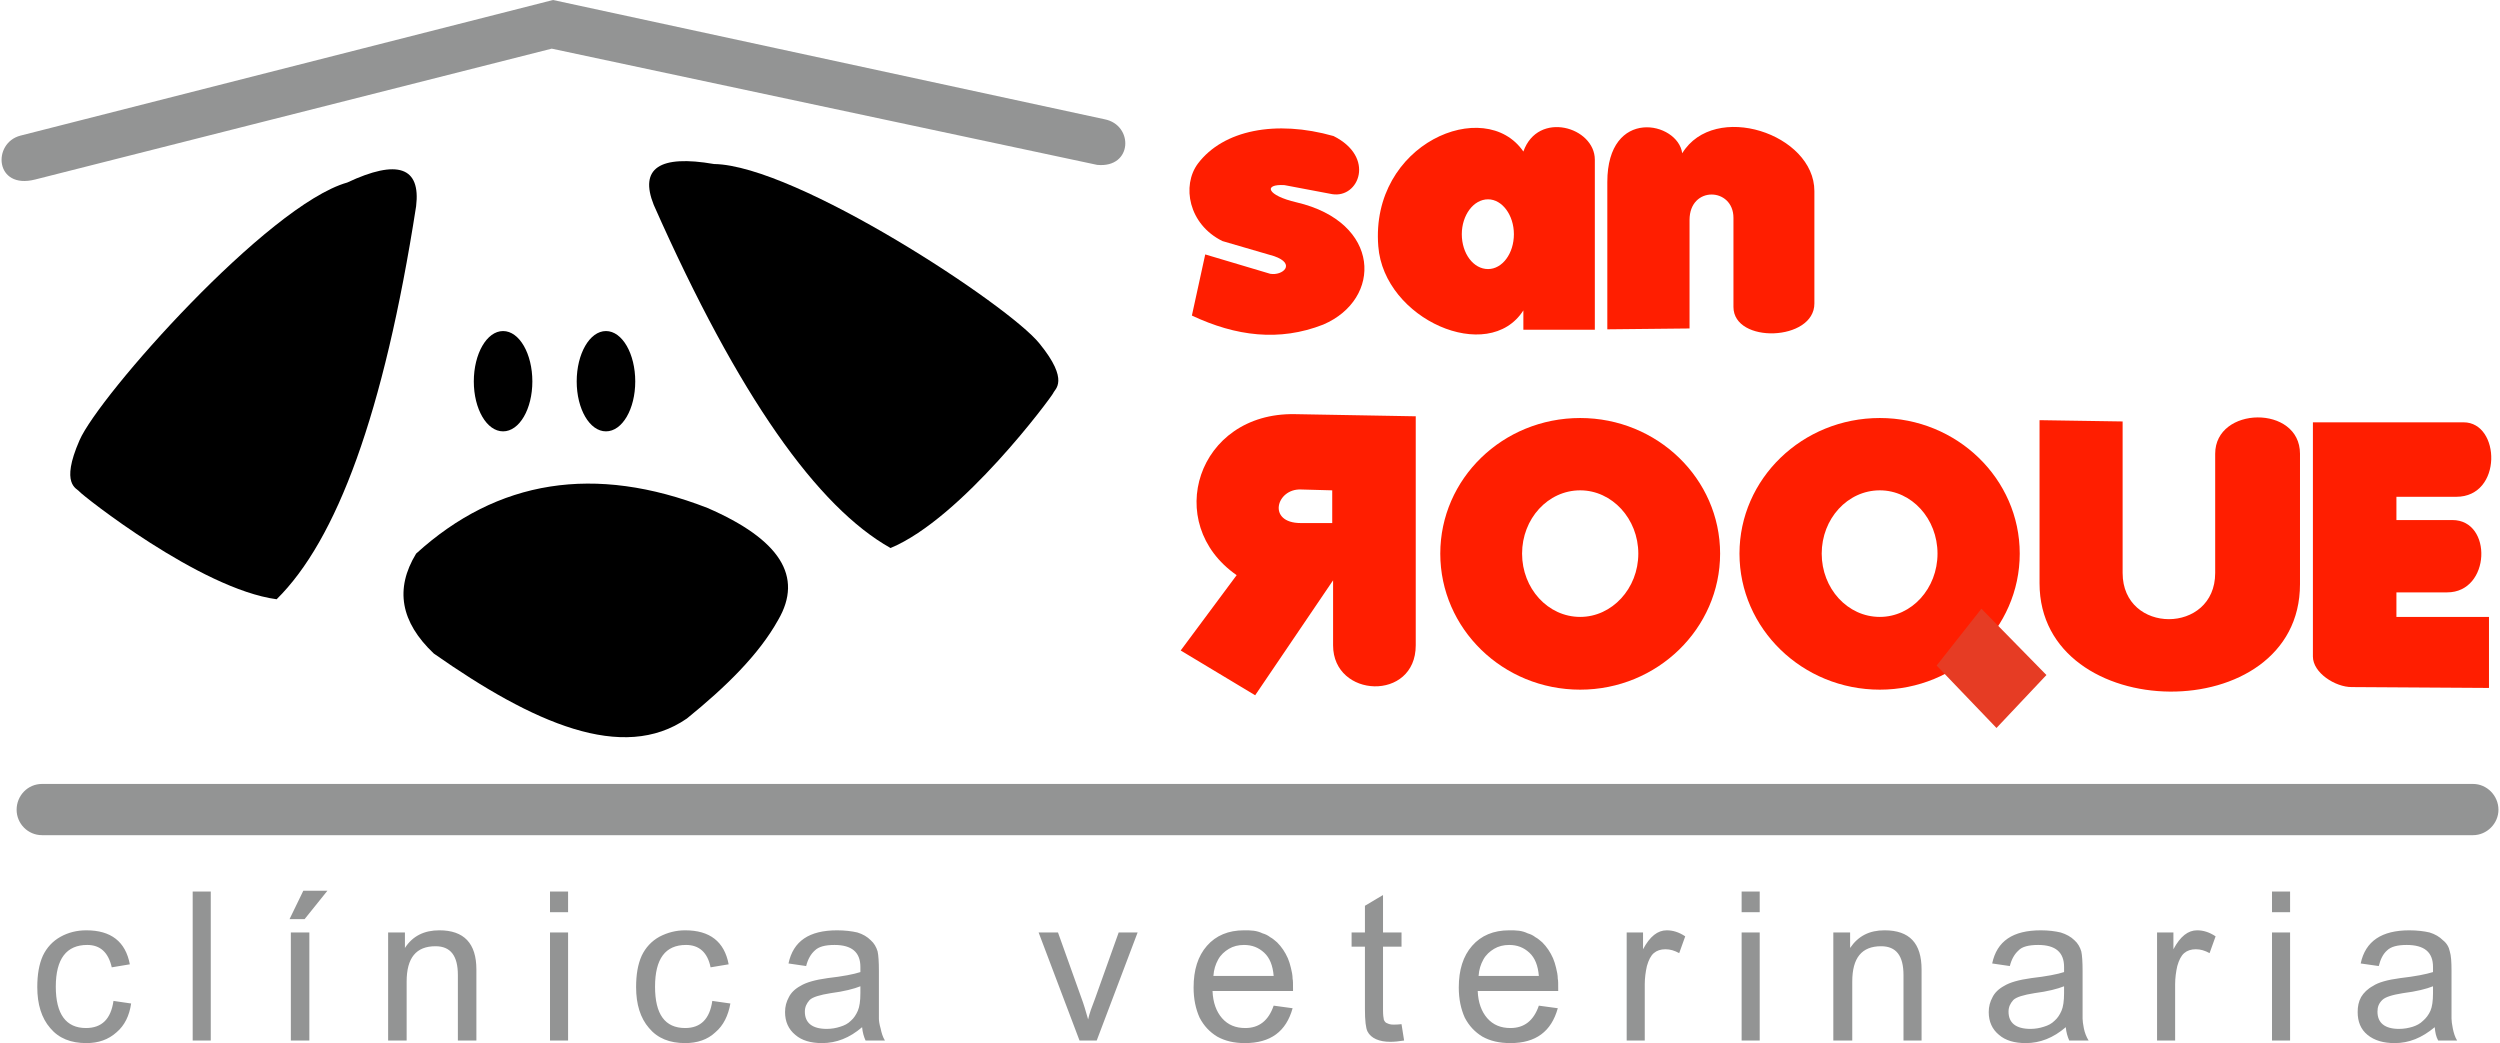
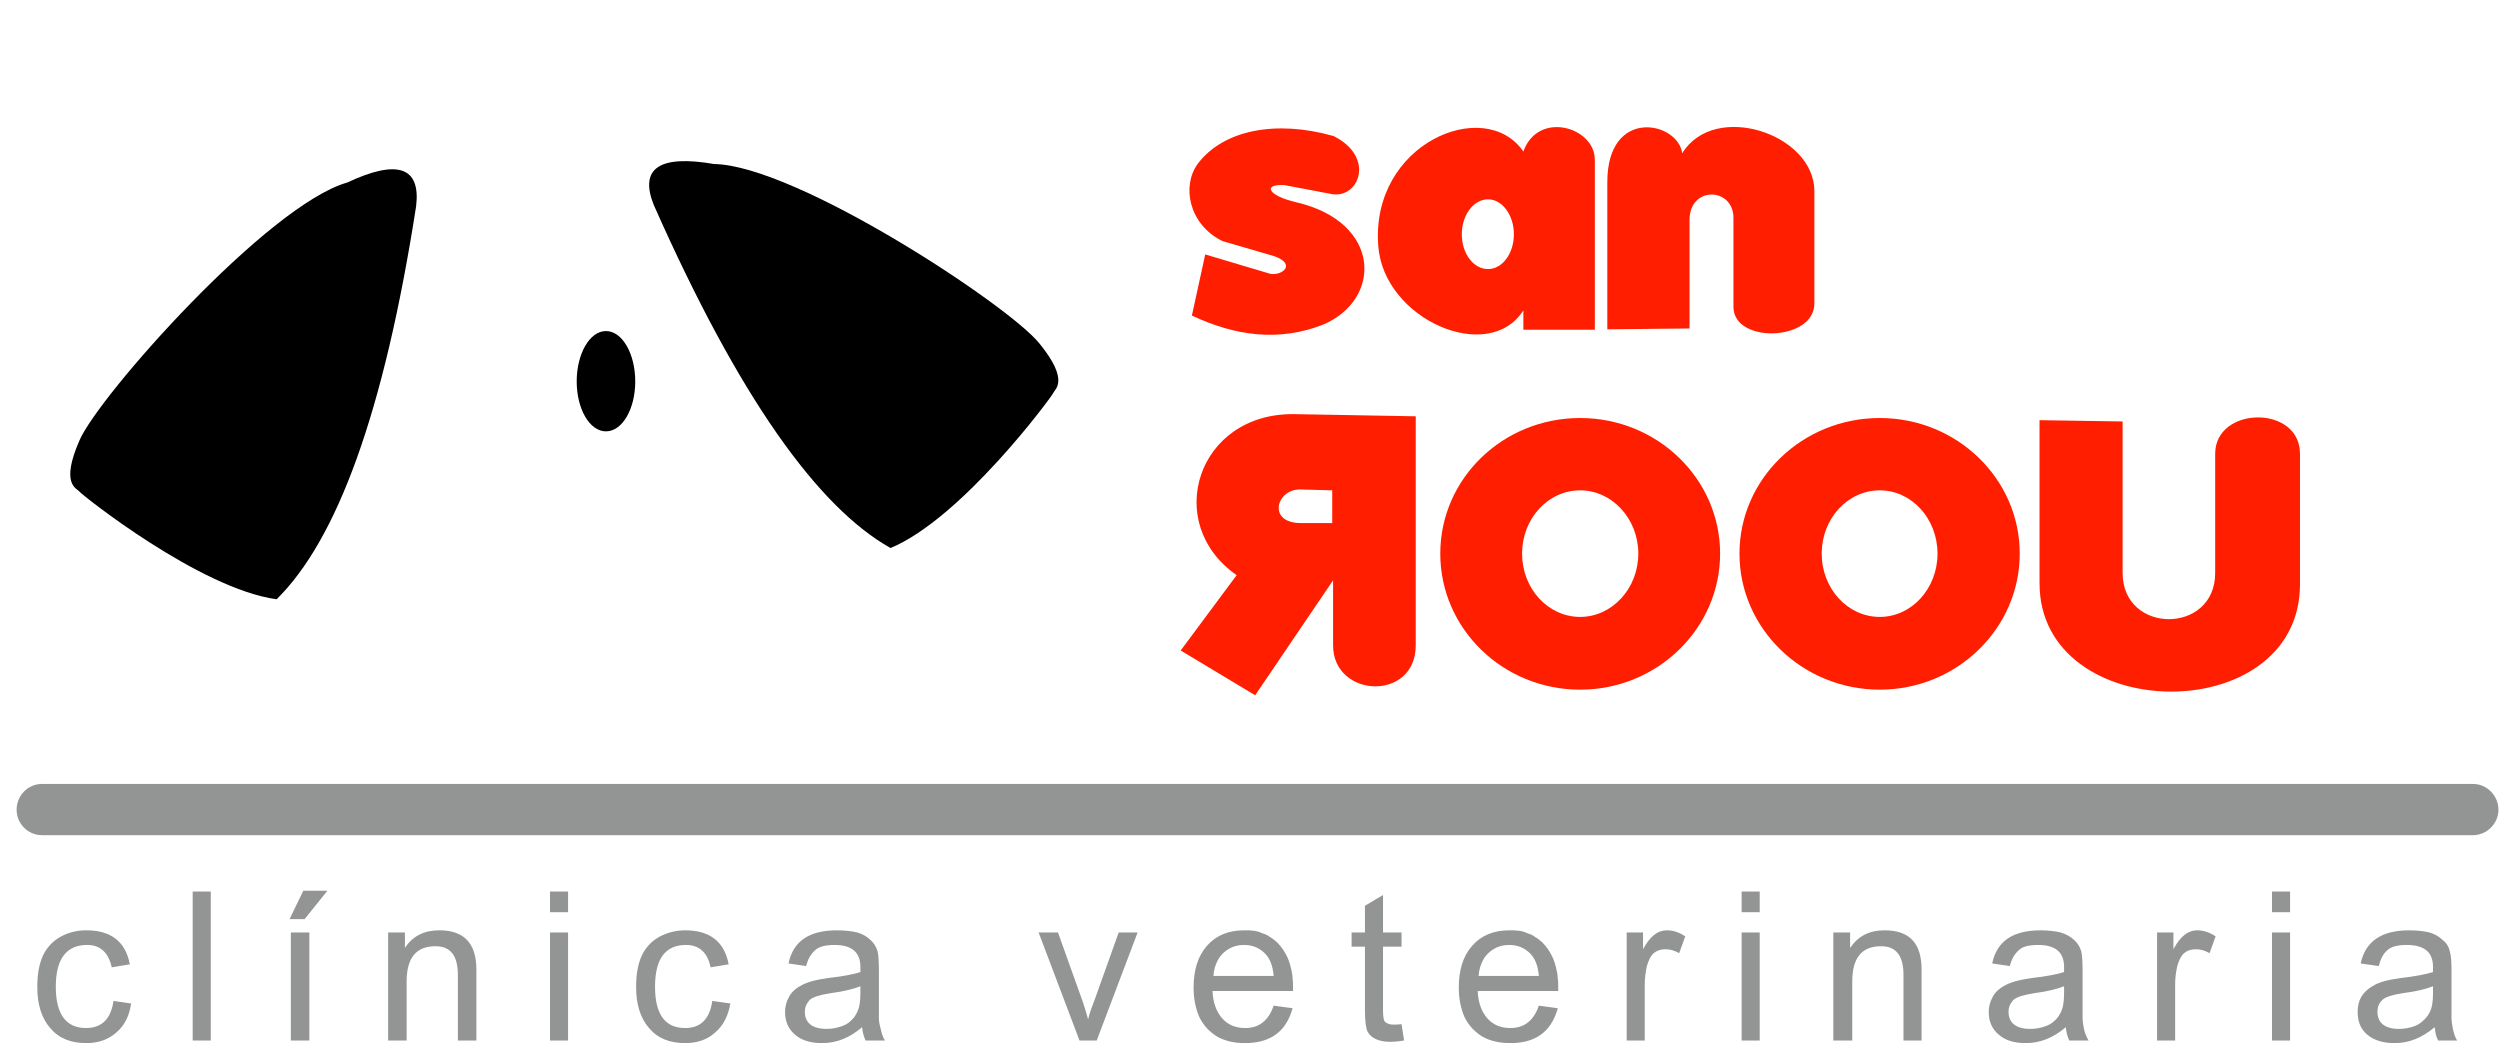
<svg xmlns="http://www.w3.org/2000/svg" xml:space="preserve" width="580px" height="242px" version="1.0" style="shape-rendering:geometricPrecision; text-rendering:geometricPrecision; image-rendering:optimizeQuality; fill-rule:evenodd; clip-rule:evenodd" viewBox="0 0 5800 2423">
  <defs>
    <style type="text/css">
   
    .fil1 {fill:black}
    .fil0 {fill:#939494}
    .fil3 {fill:#E63C24}
    .fil2 {fill:#FF1E00}
    .fil4 {fill:#939494;fill-rule:nonzero}
   
  </style>
  </defs>
  <g id="Capa_x0020_1">
    <g id="_1996340151920">
-       <path class="fil0" d="M1281 0l1281 277c68,13 66,114 -17,106l-1267 -270 -1200 304c-94,24 -100,-85 -34,-102l1237 -315z" />
      <path class="fil1" d="M181 1023c-45,103 -6,111 0,119 6,8 280,226 458,250 139,-137 249,-430 324,-913 11,-91 -43,-110 -160,-55 -184,52 -577,495 -622,599z" />
      <path class="fil1" d="M2411 798c71,87 35,106 32,115 -4,9 -212,291 -378,360 -169,-95 -352,-350 -550,-797 -34,-85 13,-117 140,-95 191,3 686,329 756,417z" />
-       <path class="fil1" d="M1165 769c38,0 68,53 68,117 0,64 -30,116 -68,116 -38,0 -68,-52 -68,-116 0,-64 30,-117 68,-117z" />
      <path class="fil1" d="M1404 769c38,0 68,53 68,117 0,64 -30,116 -68,116 -38,0 -68,-52 -68,-116 0,-64 30,-117 68,-117z" />
-       <path class="fil1" d="M963 1286c-50,82 -36,159 41,232 231,162 439,254 588,151 90,-73 167,-148 212,-229 59,-101 4,-187 -164,-260 -262,-102 -488,-66 -677,106z" />
      <path class="fil0" d="M94 1821l5647 0c32,0 59,27 59,60l0 0c0,32 -27,59 -59,59l-5647 0c-33,0 -59,-27 -59,-59l0 0c0,-33 26,-60 59,-60z" />
      <path class="fil2" d="M3091 451c62,10 101,-86 3,-135 -134,-38 -256,-14 -315,64 -38,51 -22,141 57,180l120 35c52,18 20,46 -9,41l-151 -45 -31 142c102,48 203,61 305,21 138,-59 135,-238 -62,-284 -69,-16 -78,-43 -28,-40 37,7 74,14 111,21z" />
      <path class="fil2" d="M3667 1139c74,0 135,66 135,147 0,81 -61,147 -135,147 -75,0 -135,-66 -135,-147 0,-81 60,-147 135,-147zm0 -168c179,0 325,141 325,315 0,174 -146,316 -325,316 -180,0 -325,-142 -325,-316 0,-174 145,-315 325,-315z" />
      <path class="fil2" d="M4363 1139c74,0 134,66 134,147 0,81 -60,147 -134,147 -75,0 -135,-66 -135,-147 0,-81 60,-147 135,-147zm0 -168c179,0 325,141 325,315 0,174 -146,316 -325,316 -180,0 -326,-142 -326,-316 0,-174 146,-315 326,-315z" />
-       <path class="fil3" d="M4495 1546l139 145 116 -123 -151 -154 -104 132z" />
      <path class="fil2" d="M3285 967l0 532c0,131 -192,123 -192,0l0 -151 -181 267 -173 -104 130 -175c-173,-120 -92,-378 135,-374l281 5zm-194 172l0 76 -73 0c-79,0 -57,-80 0,-78l73 2z" />
      <path class="fil2" d="M3453 463c33,0 60,37 60,81 0,45 -27,81 -60,81 -34,0 -61,-36 -61,-81 0,-44 27,-81 61,-81zm82 -111c-89,-130 -356,-19 -337,220 13,170 256,276 337,149l0 45 166 0 0 -395c0,-76 -132,-115 -166,-19z" />
-       <path class="fil2" d="M5369 981l350 0c86,0 91,173 -17,173l-139 0 0 54 130 0c94,0 89,168 -12,168l-118 0 0 57 215 0 0 165 -319 -2c-38,0 -90,-33 -90,-71l0 -544z" />
      <path class="fil2" d="M4734 976l0 379c0,331 605,339 605,2l0 -303c0,-114 -197,-111 -197,0l0 277c0,143 -215,143 -215,0l0 -352 -193 -3z" />
      <path class="fil2" d="M3730 765l0 -342c0,-175 164,-141 174,-67 75,-122 307,-45 307,88l0 261c0,88 -188,94 -188,8l0 -207c0,-71 -102,-75 -102,5l0 252 -191 2z" />
      <path class="fil4" d="M260 2325l41 6c-4,28 -15,51 -34,67 -19,17 -42,25 -70,25 -36,0 -64,-11 -84,-35 -20,-23 -30,-55 -30,-95 0,-29 4,-53 13,-73 9,-19 23,-34 41,-44 18,-10 38,-15 60,-15 57,0 91,26 101,79l-42 7c-8,-35 -27,-52 -57,-52 -48,0 -73,32 -73,97 0,64 24,96 70,96 37,0 58,-21 64,-63zm184 92l0 -346 42 0 0 346 -42 0zm228 0l0 -251 43 0 0 251 -43 0zm-3 -282l32 -66 56 0 -53 66 -35 0zm229 282l0 -251 39 0 0 36c18,-28 45,-41 80,-41 57,0 86,30 86,91l0 165 -43 0 0 -152c0,-45 -17,-67 -52,-67 -45,0 -67,27 -67,82l0 137 -43 0zm376 -298l0 -48 42 0 0 48 -42 0zm0 298l0 -251 42 0 0 251 -42 0zm377 -92l42 6c-5,28 -16,51 -35,67 -18,17 -42,25 -70,25 -36,0 -64,-11 -84,-35 -20,-23 -30,-55 -30,-95 0,-29 4,-53 13,-73 9,-19 23,-34 41,-44 19,-10 39,-15 60,-15 57,0 91,26 101,79l-42 7c-7,-35 -27,-52 -57,-52 -48,0 -72,32 -72,97 0,64 23,96 70,96 36,0 57,-21 63,-63zm348 61c-29,25 -60,37 -93,37 -26,0 -47,-6 -62,-19 -16,-13 -24,-31 -24,-53 0,-13 3,-24 9,-35 5,-10 14,-19 27,-26 13,-8 34,-14 63,-18 35,-4 61,-9 76,-14l0 -12c0,-34 -20,-51 -60,-51 -22,0 -37,4 -46,13 -9,8 -16,20 -20,36l-41 -6c11,-52 48,-77 113,-77 18,0 34,2 47,5 13,4 23,10 31,18 8,7 13,16 16,26 2,9 3,25 3,45l0 111c0,5 1,13 4,23 2,10 5,20 10,28l-45 0c-4,-9 -7,-19 -8,-31zm-4 -95c-15,6 -38,12 -69,16 -25,4 -42,9 -49,16 -7,8 -11,16 -11,27 0,26 17,40 51,40 11,0 22,-2 31,-5 10,-3 18,-7 25,-14 7,-6 12,-14 16,-23 4,-9 6,-23 6,-41l0 -16zm509 126l-95 -251 45 0 54 151c6,16 11,33 16,51 3,-14 9,-30 16,-48l55 -154 44 0 -95 251 -40 0zm451 -81l44 6c-15,54 -51,81 -111,81 -25,0 -46,-5 -64,-15 -18,-11 -31,-25 -41,-44 -9,-20 -14,-43 -14,-70 0,-41 10,-73 31,-97 21,-24 50,-36 86,-36 8,0 16,0 23,1 7,1 14,3 20,6 7,2 13,5 18,9 6,3 11,8 16,12 5,5 10,11 14,17 4,6 8,13 11,20 3,7 5,14 7,22 2,8 4,17 4,26 1,2 1,12 1,28l-187 0c1,27 9,48 22,63 14,16 32,23 54,23 32,0 54,-17 66,-52zm-140 -69l140 0c-2,-24 -9,-42 -22,-54 -13,-12 -28,-18 -47,-18 -13,0 -25,3 -35,9 -10,6 -19,14 -25,25 -6,11 -10,23 -11,38zm437 112l6 38c-12,2 -23,3 -32,3 -13,0 -24,-2 -33,-6 -9,-4 -16,-10 -20,-18 -4,-8 -6,-25 -6,-52l0 -145 -31 0 0 -33 31 0 0 -62 42 -25 0 87 43 0 0 33 -43 0 0 147c0,11 1,19 2,23 2,4 4,7 8,8 4,2 8,3 14,3 5,0 11,0 19,-1zm319 -43l44 6c-15,54 -51,81 -110,81 -26,0 -47,-5 -65,-15 -18,-11 -31,-25 -41,-44 -9,-20 -14,-43 -14,-70 0,-41 10,-73 31,-97 21,-24 50,-36 86,-36 8,0 16,0 23,1 7,1 14,3 20,6 7,2 13,5 18,9 6,3 11,8 16,12 5,5 10,11 14,17 4,6 8,13 11,20 3,7 5,14 7,22 2,8 4,17 4,26 1,2 1,12 1,28l-187 0c1,27 9,48 22,63 14,16 32,23 54,23 32,0 54,-17 66,-52zm-140 -69l140 0c-2,-24 -9,-42 -22,-54 -13,-12 -28,-18 -47,-18 -13,0 -25,3 -35,9 -10,6 -19,14 -25,25 -6,11 -10,23 -11,38zm344 150l0 -251 38 0 0 39c16,-30 34,-44 55,-44 14,0 28,4 43,14l-14 39c-11,-6 -21,-9 -32,-9 -11,0 -20,3 -27,9 -7,6 -12,16 -16,30 -3,13 -5,28 -5,42l0 131 -42 0zm267 -298l0 -48 42 0 0 48 -42 0zm0 298l0 -251 42 0 0 251 -42 0zm213 0l0 -251 39 0 0 36c19,-28 45,-41 80,-41 58,0 86,30 86,91l0 165 -42 0 0 -152c0,-45 -17,-67 -52,-67 -45,0 -67,27 -67,82l0 137 -44 0zm540 -31c-29,25 -60,37 -93,37 -26,0 -47,-6 -62,-19 -16,-13 -24,-31 -24,-53 0,-13 3,-24 9,-35 5,-10 14,-19 27,-26 13,-8 34,-14 63,-18 35,-4 61,-9 76,-14l0 -12c0,-34 -20,-51 -60,-51 -22,0 -38,4 -46,13 -9,8 -16,20 -20,36l-41 -6c11,-52 48,-77 113,-77 18,0 33,2 46,5 13,4 24,10 32,18 8,7 13,16 16,26 2,9 3,25 3,45l0 111c0,5 1,13 3,23 2,10 6,20 11,28l-45 0c-4,-9 -7,-19 -8,-31zm-4 -95c-15,6 -38,12 -69,16 -25,4 -42,9 -49,16 -7,8 -11,16 -11,27 0,26 17,40 51,40 11,0 22,-2 31,-5 10,-3 18,-7 25,-14 7,-6 12,-14 16,-23 4,-9 6,-23 6,-41l0 -16zm216 126l0 -251 38 0 0 39c16,-30 34,-44 55,-44 14,0 28,4 43,14l-14 39c-11,-6 -21,-9 -32,-9 -11,0 -20,3 -27,9 -7,6 -12,16 -16,30 -3,13 -5,28 -5,42l0 131 -42 0zm267 -298l0 -48 42 0 0 48 -42 0zm0 298l0 -251 42 0 0 251 -42 0zm378 -31c-30,25 -60,37 -93,37 -26,0 -47,-6 -63,-19 -16,-13 -23,-31 -23,-53 0,-13 2,-24 8,-35 6,-10 15,-19 28,-26 12,-8 33,-14 63,-18 35,-4 60,-9 76,-14l0 -12c0,-34 -20,-51 -61,-51 -22,0 -37,4 -46,13 -9,8 -15,20 -19,36l-42 -6c11,-52 49,-77 113,-77 18,0 34,2 47,5 13,4 23,10 31,18 9,7 14,16 16,26 3,9 4,25 4,45l0 111c0,5 1,13 3,23 2,10 5,20 10,28l-44 0c-5,-9 -7,-19 -8,-31zm-4 -95c-15,6 -38,12 -70,16 -25,4 -41,9 -48,16 -8,8 -11,16 -11,27 0,26 17,40 50,40 12,0 22,-2 32,-5 9,-3 17,-7 24,-14 7,-6 13,-14 17,-23 4,-9 6,-23 6,-41l0 -16z" />
    </g>
  </g>
</svg>